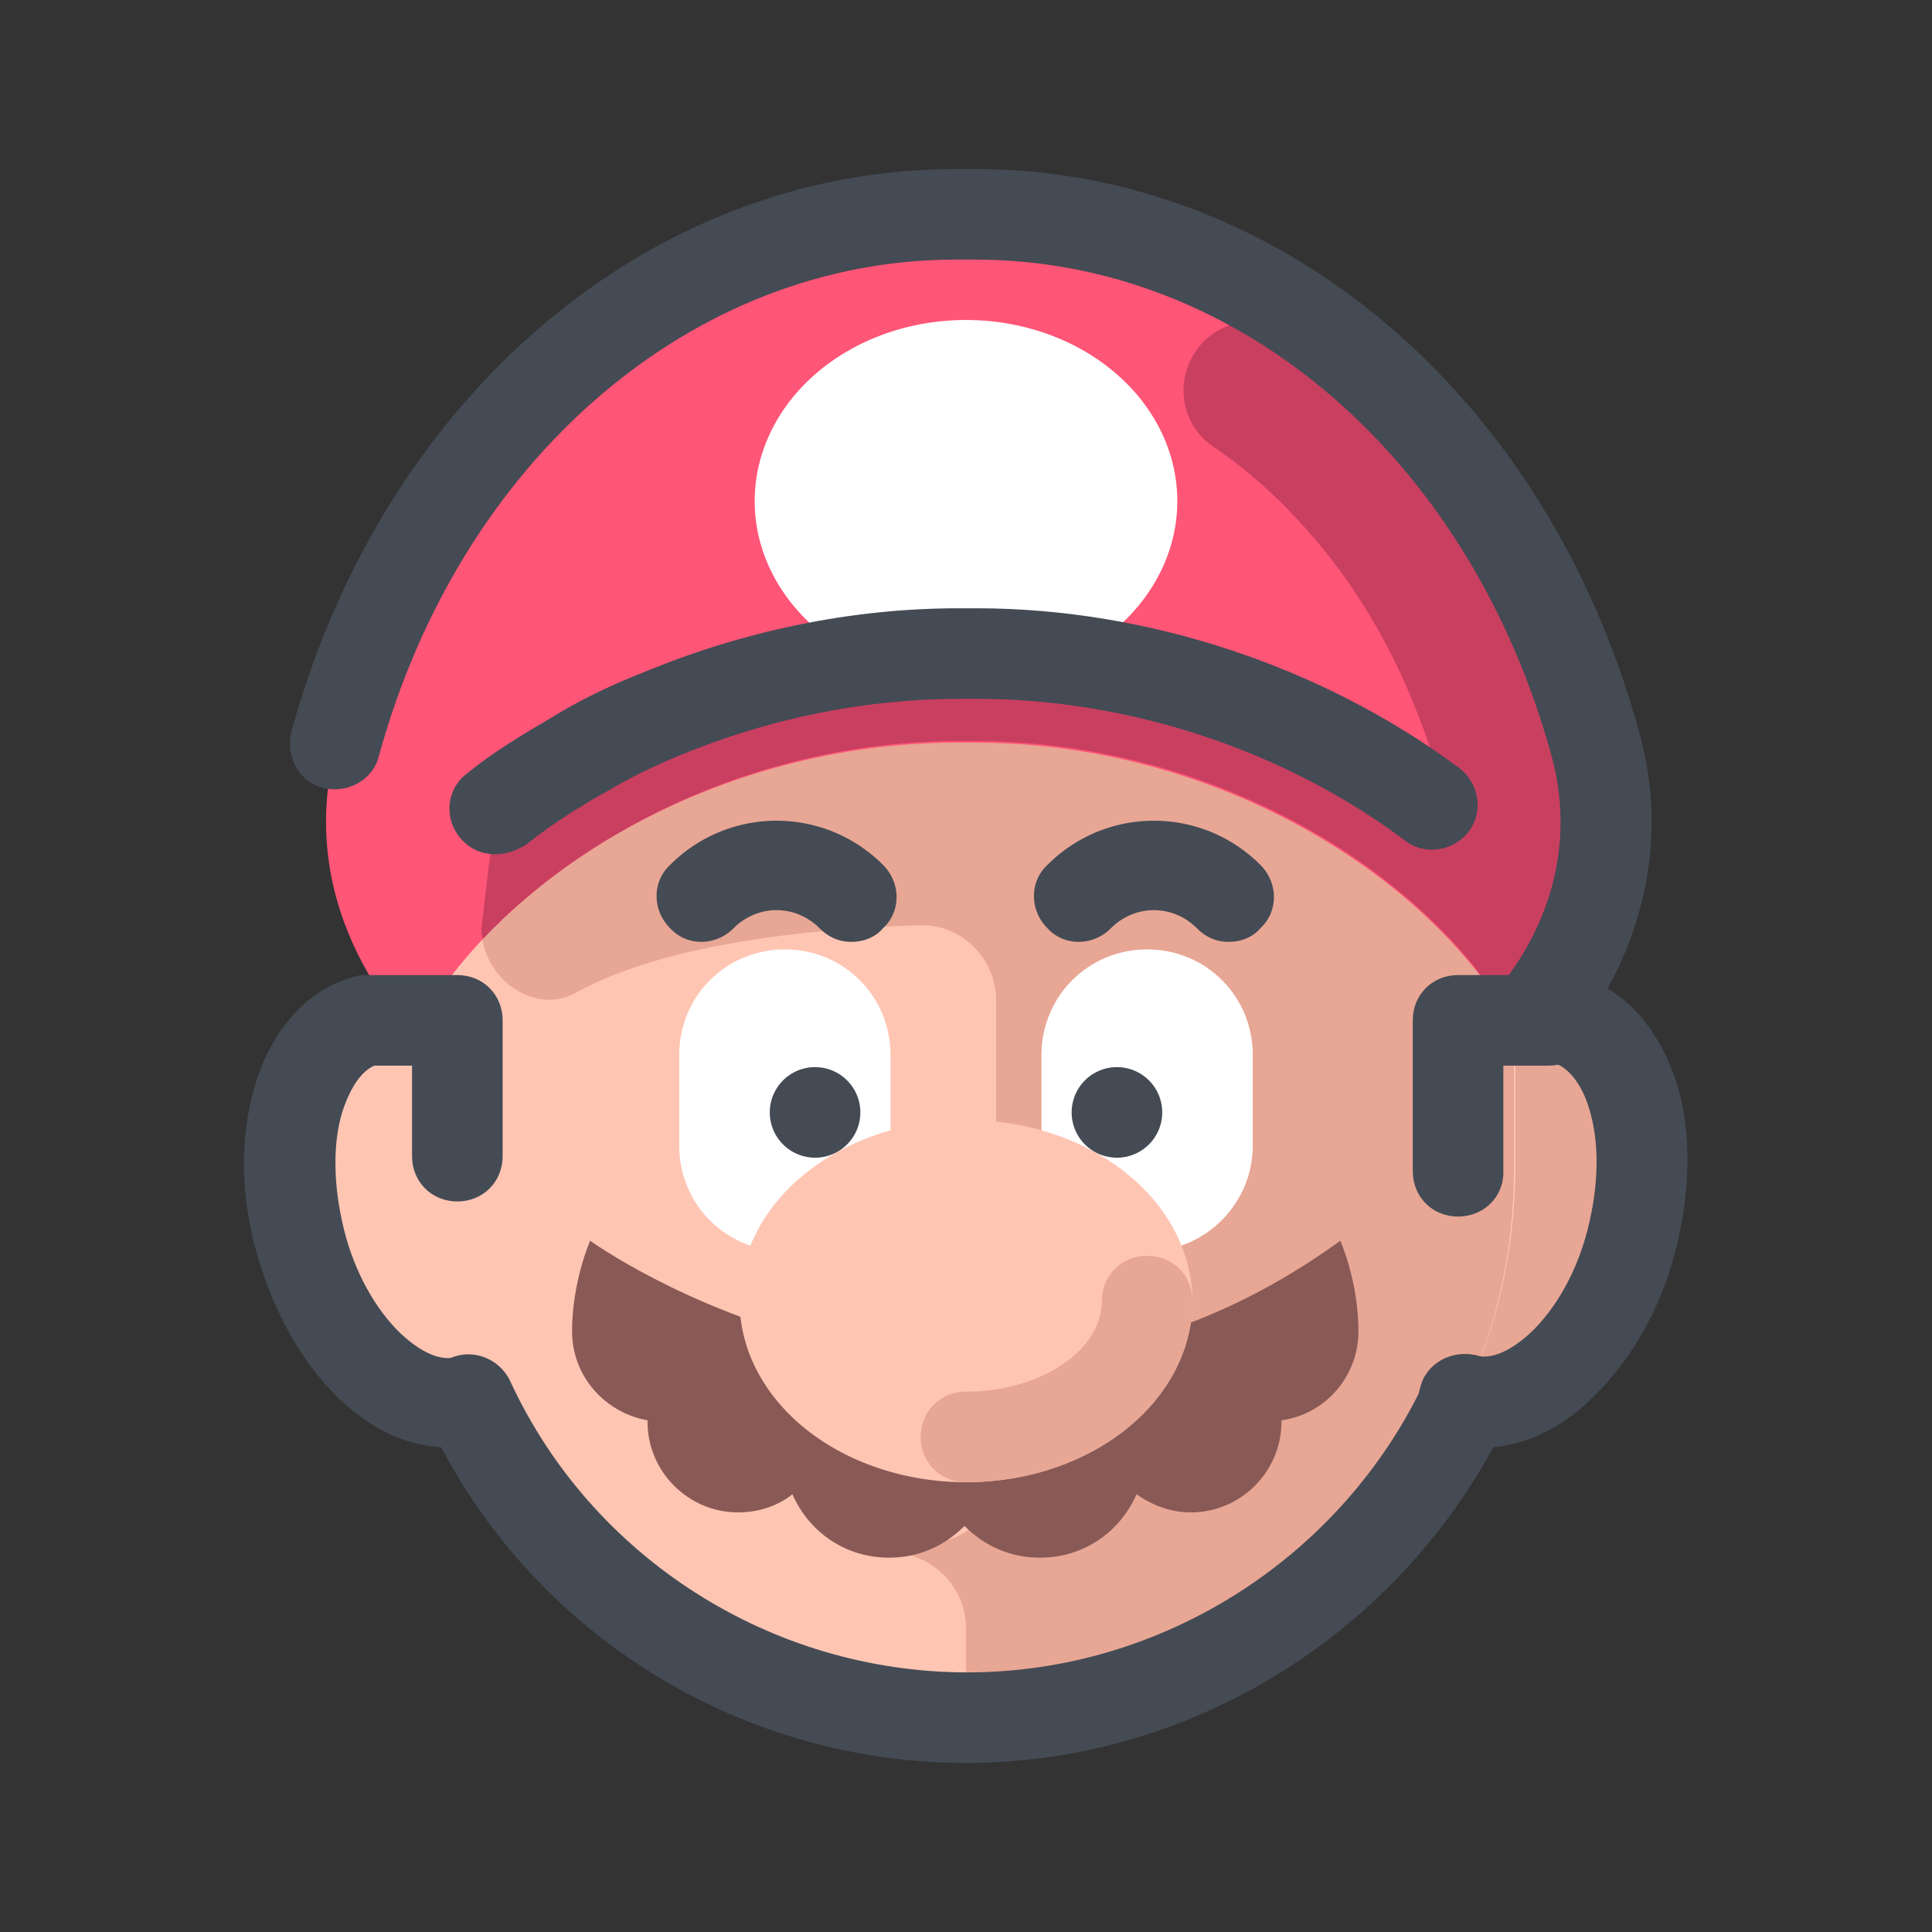
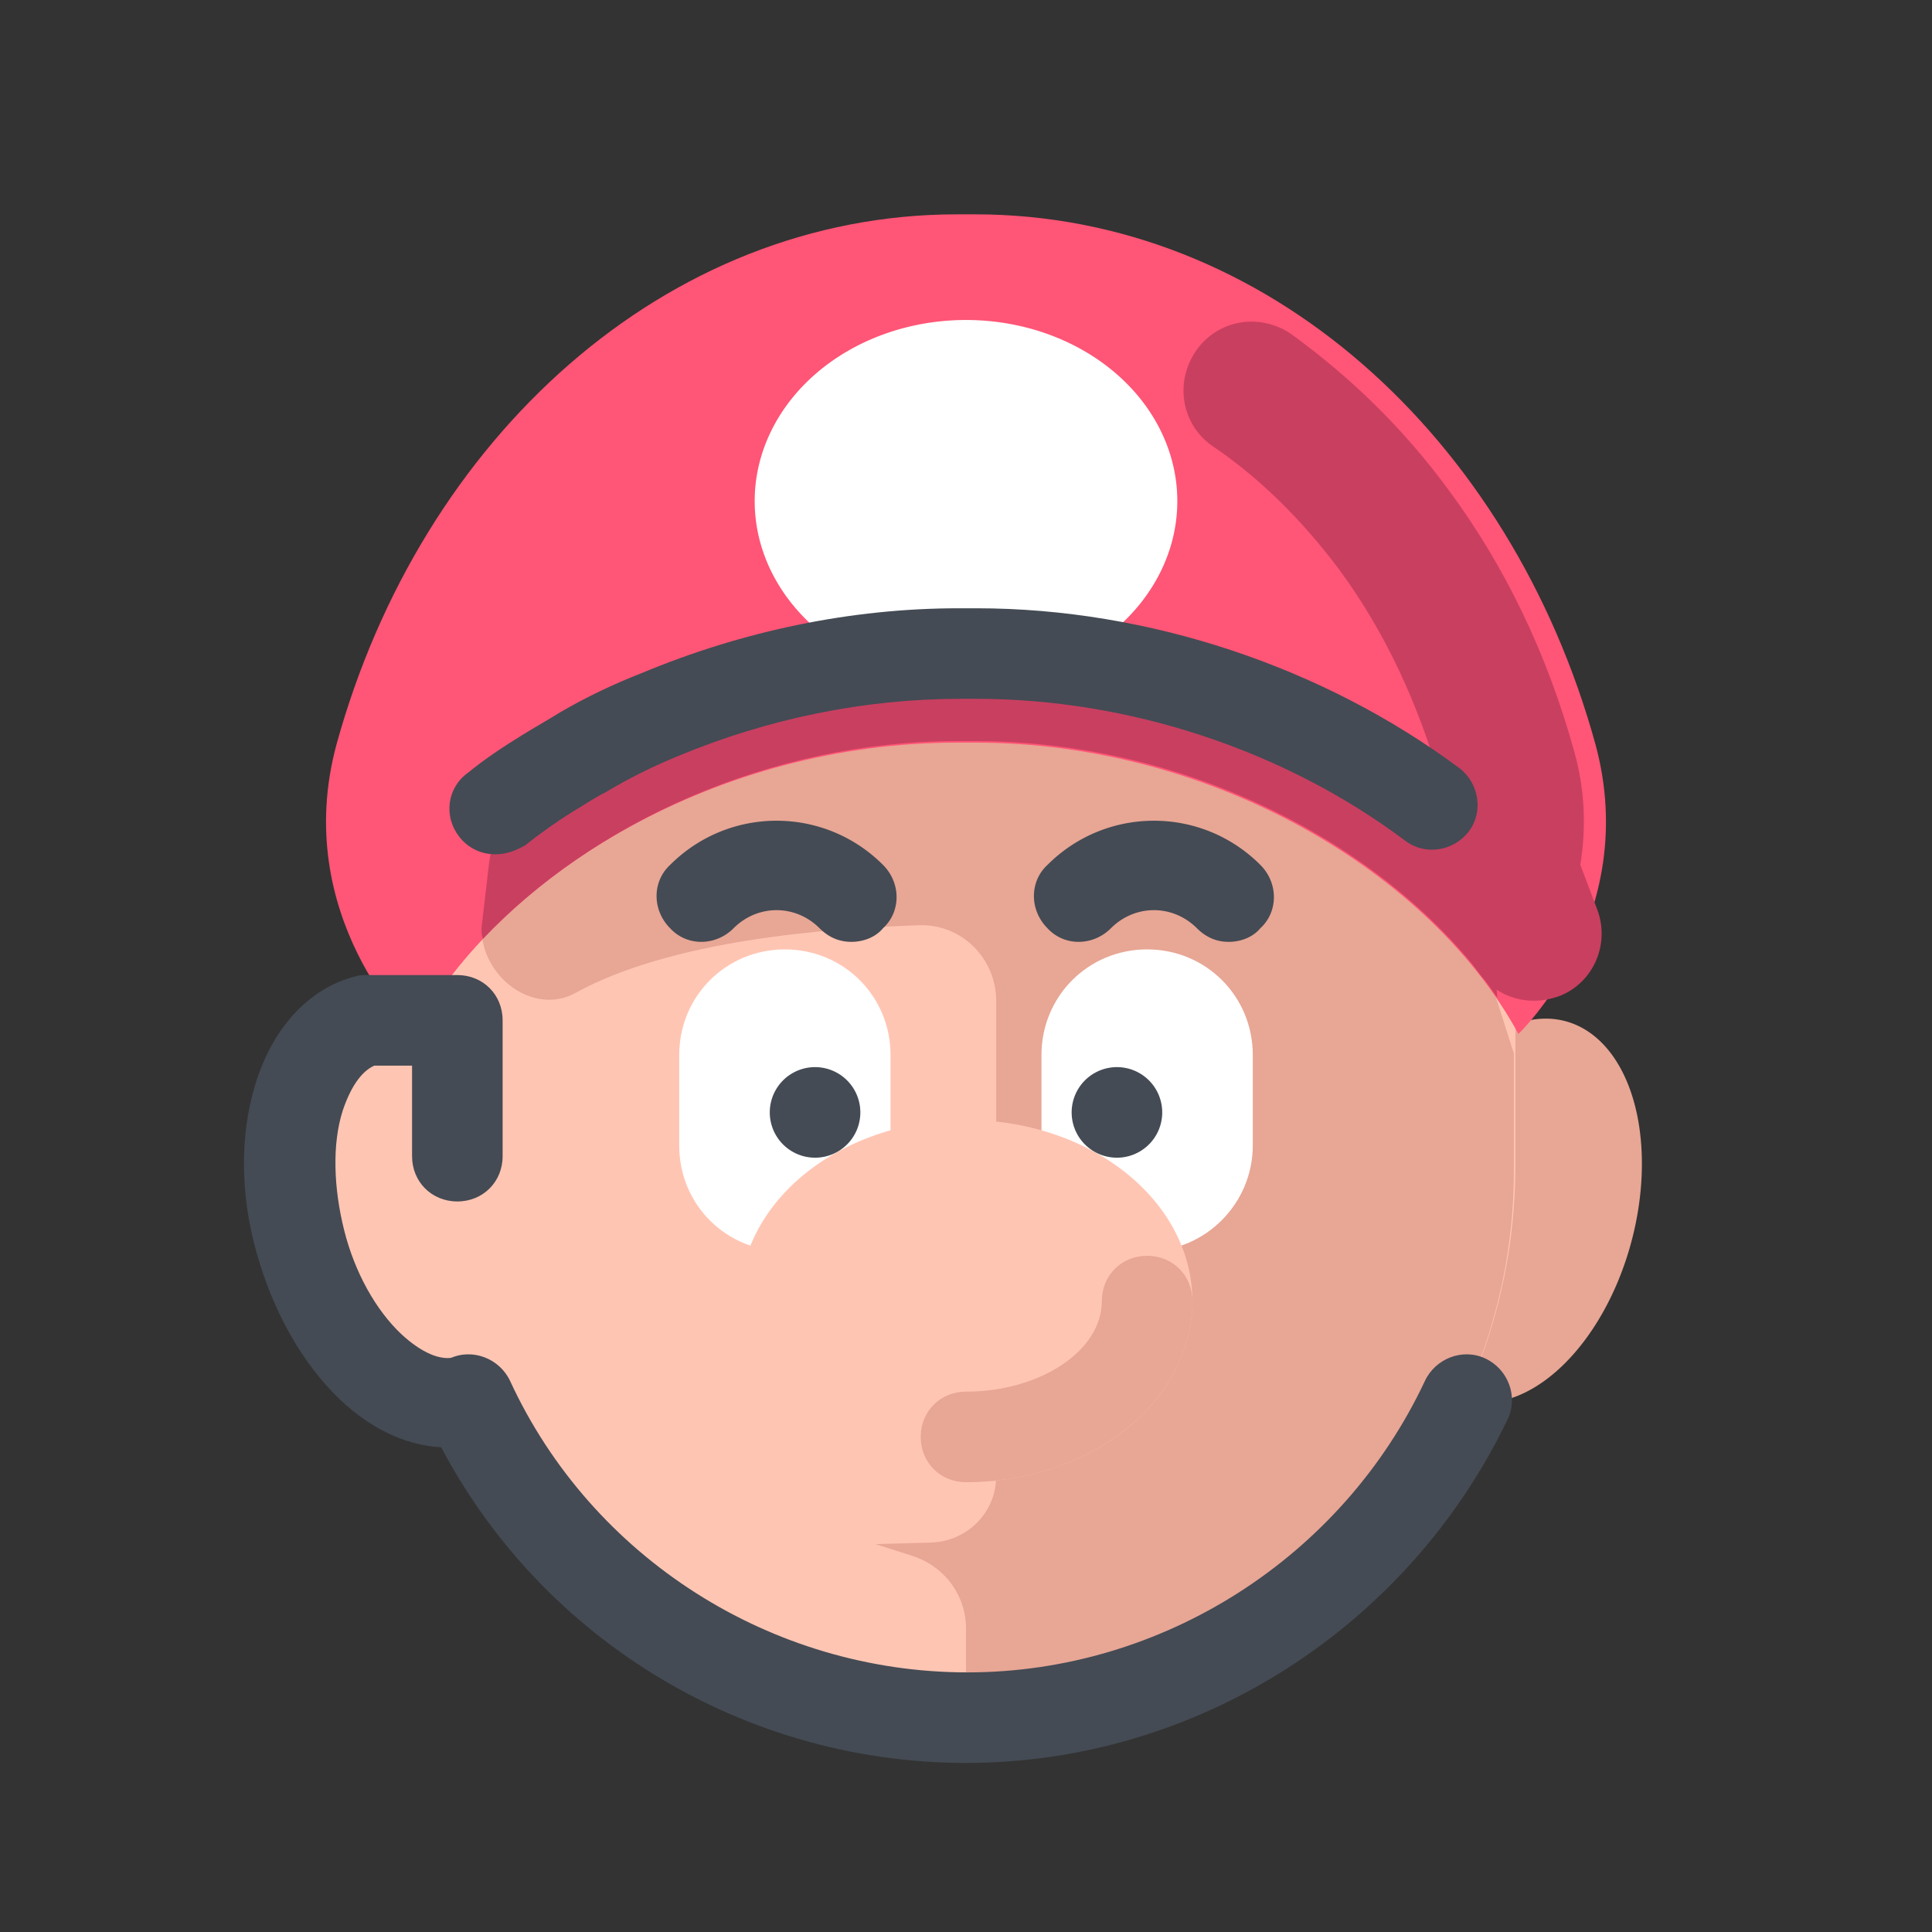
<svg xmlns="http://www.w3.org/2000/svg" viewBox="0 0 128 128" width="128px" height="128px">
  <rect x="0" y="0" width="128" height="128" fill="#333333" stroke="none" />
  <path fill="#ffc5b3" d="M27.7 67.2A8 13 0 1 0 27.7 93.2A8 13 0 1 0 27.7 67.2Z" transform="rotate(-14.999 27.67 80.177)" />
  <path fill="#e8a695" d="M100.3 72.2A13 8 0 1 0 100.3 88.2A13 8 0 1 0 100.3 72.2Z" transform="rotate(-75.001 100.335 80.173)" />
  <path fill="#ffc5b3" d="M64,113.8L64,113.8c-20.1,0-36.3-16.3-36.3-36.3V45.3h72.7v32.1C100.3,97.5,84.1,113.8,64,113.8z" />
  <path fill="#e8a695" d="M36,51.6L36,51.6c-2,1.2-3.3,3.3-3.6,5.6l-0.5,4.3c0,3.2,3.4,5.8,6.2,4.3c6.3-3.5,16.6-4.3,22.8-4.5c2.8-0.1,5.1,2.2,5.1,5v31.5c0,2.4-1.9,4.3-4.3,4.4l-3.7,0.1l2.5,0.8c2.1,0.7,3.5,2.6,3.5,4.8v5.9h0c20.1,0,36.3-16.3,36.3-36.3v-7.7L95,53.2l0,0C77.4,41.1,54.3,40.5,36,51.6z" />
  <path fill="#444b54" d="M64,116.8c-15.3,0-29.3-8.9-35.7-22.8c-0.7-1.5,0-3.3,1.5-4c1.5-0.7,3.3,0,4,1.5c5.4,11.7,17.3,19.3,30.3,19.3c12.9,0,24.8-7.6,30.3-19.3c0.7-1.5,2.5-2.2,4-1.5c1.5,0.7,2.2,2.5,1.5,4C93.3,107.8,79.3,116.8,64,116.8z" />
  <path fill="#fff" d="M52 82.9L52 82.9c-3.9 0-7-3.1-7-7v-6c0-3.9 3.1-7 7-7h0c3.9 0 7 3.1 7 7v6C59 79.7 55.9 82.9 52 82.9zM76 82.9L76 82.9c-3.9 0-7-3.1-7-7v-6c0-3.9 3.1-7 7-7h0c3.9 0 7 3.1 7 7v6C83 79.7 79.9 82.9 76 82.9z" />
  <path fill="#ff5576" d="M105.7,49.3C100.1,29,83.9,14.2,64.6,14.2c-0.2,0-0.4,0-0.6,0c-0.2,0-0.4,0-0.6,0c-19.3,0-35.5,14.8-41.1,35.1c-3.1,11.4,5.1,19.2,5.1,19.2c5.8-10.8,20.3-19.3,36-19.3c0.2,0,0.4,0,0.6,0c0.2,0,0.4,0,0.6,0c15.7,0,30.2,8.6,36,19.3C100.6,68.5,108.8,60.7,105.7,49.3z" />
  <path fill="#c93f60" d="M101.6,66.3c-1.8,0-3.5-1.1-4.2-2.9l-1.6-4.2c-0.3-0.9-0.4-1.8-0.2-2.7c0.4-1.5,0.3-3-0.1-4.5c-1.5-5.3-3.7-10.1-6.8-14.3c-2.4-3.2-5.2-6-8.3-8.1c-2.1-1.4-2.6-4.2-1.2-6.3c1.4-2.1,4.2-2.6,6.3-1.2C89.5,25,93,28.4,96,32.5c3.7,5,6.5,10.8,8.3,17.3c0.7,2.5,0.8,5,0.4,7.5l1.1,2.9c0.9,2.3-0.2,4.9-2.5,5.8C102.7,66.2,102.2,66.3,101.6,66.3z" />
  <path fill="#c93f60" d="M36,51.6L36,51.6c-2,1.2-3.3,3.3-3.6,5.6l-0.5,4.3c0,0.2,0,0.5,0.1,0.7c7.2-7.6,18.9-13.1,31.4-13.1c0.2,0,0.4,0,0.6,0c0.2,0,0.4,0,0.6,0c14.6,0,28.1,7.4,34.6,17l-0.8-9.6L95,53.2C77.4,41.1,54.3,40.5,36,51.6z" />
  <path fill="#fff" d="M64 21.2A14 12 0 1 0 64 45.2A14 12 0 1 0 64 21.2Z" />
  <path fill="#444b54" d="M29.7,95.9c-2.5,0-5-1.1-7.2-3.2C20,90.3,18.1,86.9,17,83s-1.1-7.8-0.1-11.1c1.1-3.7,3.5-6.4,6.6-7.2c0.3-0.1,0.5-0.1,0.8-0.1h6c1.7,0,3,1.3,3,3v9c0,1.7-1.3,3-3,3s-3-1.3-3-3v-6h-2.5c-0.9,0.4-1.6,1.5-2.1,3c-0.7,2.2-0.6,5.1,0.1,7.9c0.7,2.8,2.1,5.3,3.8,6.9c1.3,1.2,2.6,1.8,3.6,1.5c1.6-0.4,3.2,0.5,3.7,2.1c0.4,1.6-0.5,3.2-2.1,3.7C31.1,95.8,30.4,95.9,29.7,95.9z" />
-   <path fill="#ff5576" d="M28.6,57.7C28.6,57.7,28.6,57.7,28.6,57.7C28.6,57.7,28.6,57.7,28.6,57.7z" />
  <path fill="#444b54" d="M32.8,56.6c-0.9,0-1.8-0.4-2.4-1.2c-1-1.3-0.8-3.2,0.6-4.2c1.1-0.9,2.3-1.7,3.6-2.5c0.8-0.5,1.7-1,2.5-1.5c1.7-1,3.6-1.9,5.4-2.6c6.7-2.8,13.9-4.3,21-4.3c0.1,0,0.5,0,0.6,0c0.1,0,0.5,0,0.6,0c11.4,0,23,3.9,32,10.6c1.3,1,1.6,2.9,0.6,4.2s-2.9,1.6-4.2,0.6c-8-6-18.3-9.4-28.4-9.4c-0.1,0-0.5,0-0.5,0c0,0-0.1,0-0.1,0c0,0-0.4,0-0.5,0c-6.3,0-12.7,1.3-18.7,3.8c-1.7,0.7-3.3,1.5-4.8,2.4c-0.8,0.4-1.5,0.9-2.2,1.3c-1.1,0.7-2.1,1.4-3.1,2.2C34.1,56.4,33.5,56.6,32.8,56.6z" />
  <path fill="#ff5576" d="M100.5,57.6C100.6,57.7,100.6,57.7,100.5,57.6C100.6,57.6,100.6,57.6,100.5,57.6z" />
-   <path fill="#895a55" d="M90,88.2c0-3.3-1.2-6-1.2-6c-24.8,18-49.7,0-49.7,0s-1.2,2.7-1.2,6c0,3,2.2,5.4,5,5.9c0,0,0,0.1,0,0.1c0,3.3,2.7,6,6,6c1.3,0,2.6-0.4,3.6-1.2c1.1,2.5,3.5,4.2,6.4,4.2c2,0,3.7-0.8,5-2.1c1.3,1.3,3,2.1,5,2.1c2.9,0,5.3-1.7,6.4-4.2c1,0.7,2.2,1.2,3.6,1.2c3.3,0,6-2.7,6-6c0,0,0-0.1,0-0.1C87.8,93.7,90,91.2,90,88.2z" />
  <path fill="#ffc5b3" d="M64 74.2A15 12 0 1 0 64 98.2A15 12 0 1 0 64 74.2Z" />
  <path fill="#e8a695" d="M64,98.2c-1.7,0-3-1.3-3-3s1.3-3,3-3c4.9,0,9-2.7,9-6c0-1.7,1.3-3,3-3s3,1.3,3,3C79,92.8,72.3,98.2,64,98.2z" />
  <path fill="#444b54" d="M54 70.7A3 3 0 1 0 54 76.7 3 3 0 1 0 54 70.7zM74 70.7A3 3 0 1 0 74 76.7 3 3 0 1 0 74 70.7zM56.4 62.4c-.8 0-1.5-.3-2.1-.9-1.6-1.6-4.1-1.6-5.7 0-1.2 1.2-3.1 1.2-4.2 0-1.2-1.2-1.2-3.1 0-4.2 3.9-3.9 10.2-3.9 14.1 0 1.2 1.2 1.2 3.1 0 4.2C58 62.1 57.2 62.4 56.4 62.4zM81.4 62.4c-.8 0-1.5-.3-2.1-.9-1.6-1.6-4.1-1.6-5.7 0-1.2 1.2-3.1 1.2-4.2 0-1.2-1.2-1.2-3.1 0-4.2 3.9-3.9 10.2-3.9 14.1 0 1.2 1.2 1.2 3.1 0 4.2C83 62.1 82.2 62.4 81.4 62.4z" />
  <g>
-     <path fill="#444b54" d="M98.3,95.9c-0.7,0-1.4-0.1-2.1-0.3c-1.6-0.4-2.6-2.1-2.1-3.7c0.4-1.6,2.1-2.5,3.7-2.1c1,0.3,2.3-0.3,3.6-1.5c1.7-1.6,3.1-4.1,3.8-6.9c0.7-2.8,0.8-5.6,0.1-7.9c-0.5-1.7-1.4-2.8-2.4-3.1l-1.8-0.5c-1-0.3-1.8-1-2.1-1.9c-0.3-1-0.1-2,0.5-2.8c2.1-2.6,5.2-8.1,3.3-15.1c-5.4-19.7-20.7-32.9-38.2-32.9l-0.6,0l-0.7,0c-17.4,0-32.8,13.2-38.2,32.9c-0.4,1.6-2.1,2.5-3.7,2.1c-1.6-0.4-2.5-2.1-2.1-3.7c6.1-22.3,23.8-37.3,44-37.3c0.2,0,0.3,0,0.5,0l0.2,0l0.1,0c0.2,0,0.3,0,0.5,0c20.2,0,37.9,15,44,37.3c2,7.2,0,13.2-2.1,17c2.1,1.2,3.7,3.5,4.6,6.3c1,3.3,0.9,7.2-0.1,11.1s-3,7.3-5.5,9.7C103.3,94.8,100.7,95.9,98.3,95.9z" />
-   </g>
+     </g>
  <g>
-     <path fill="#444b54" d="M96.6,80.6c-1.7,0-3-1.3-3-3V67.6c0-1.7,1.3-3,3-3h6c1.7,0,3,1.3,3,3s-1.3,3-3,3h-3v7.1C99.6,79.3,98.3,80.6,96.6,80.6z" />
-   </g>
+     </g>
</svg>